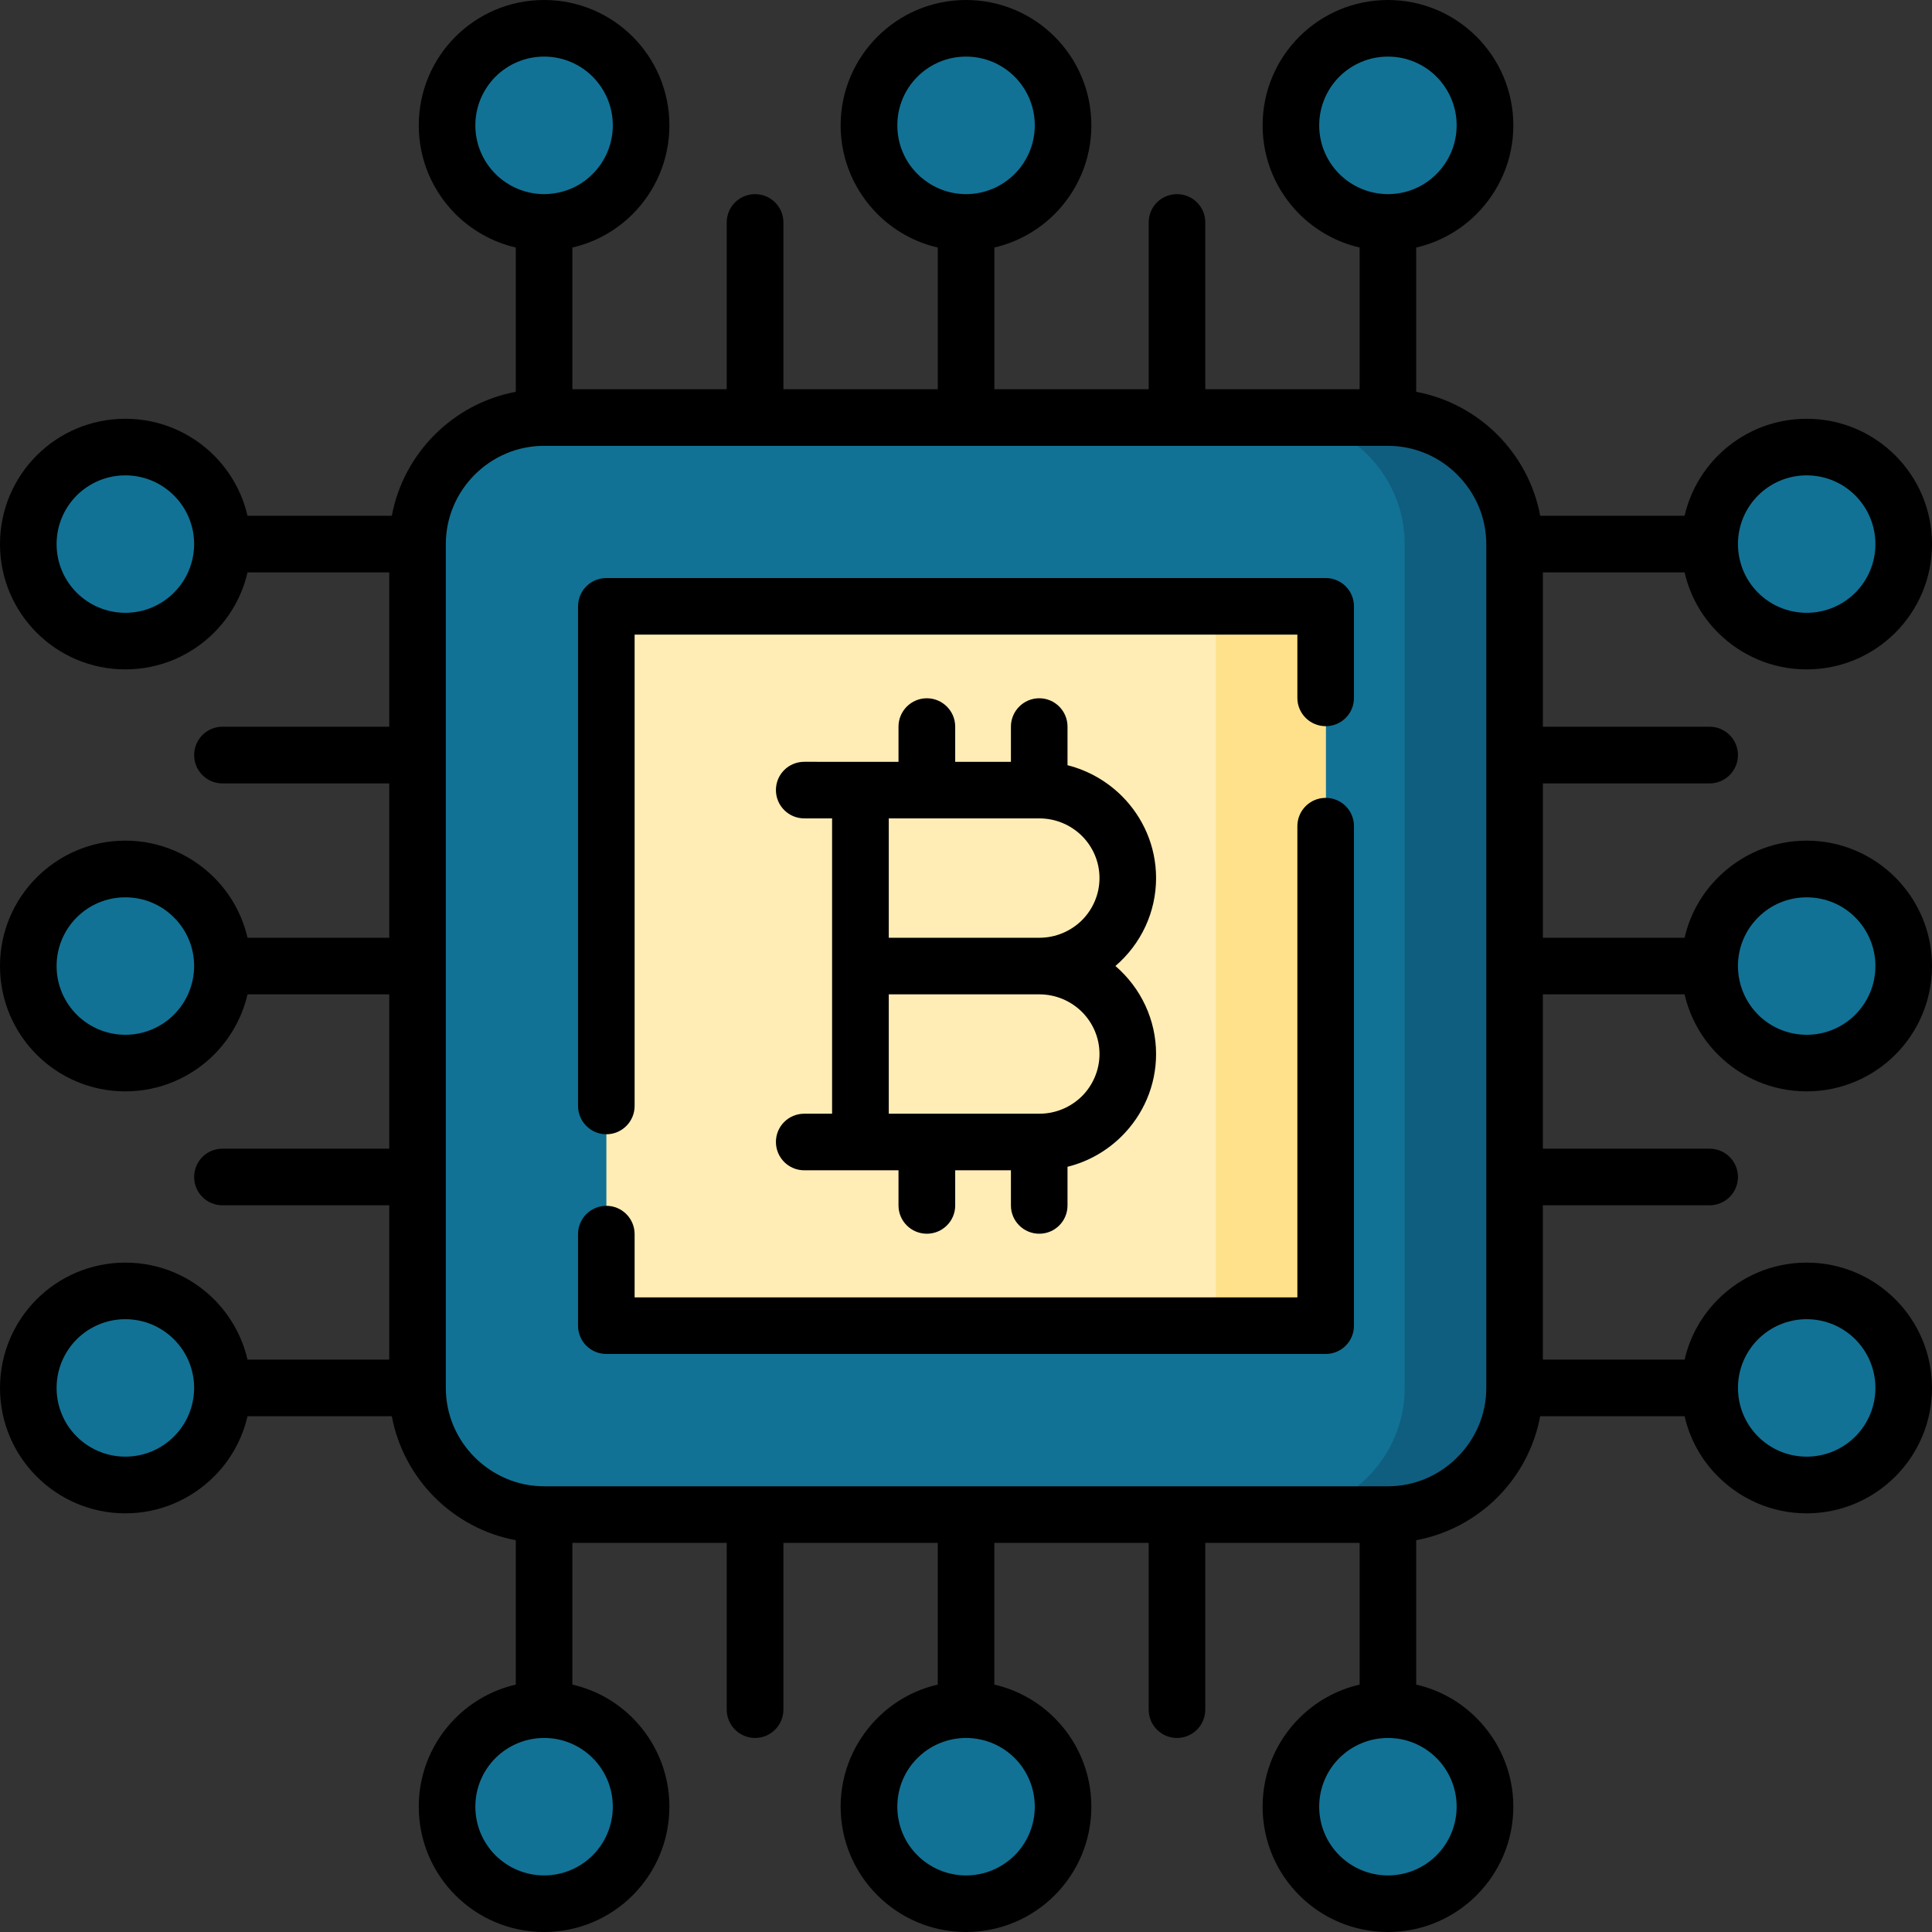
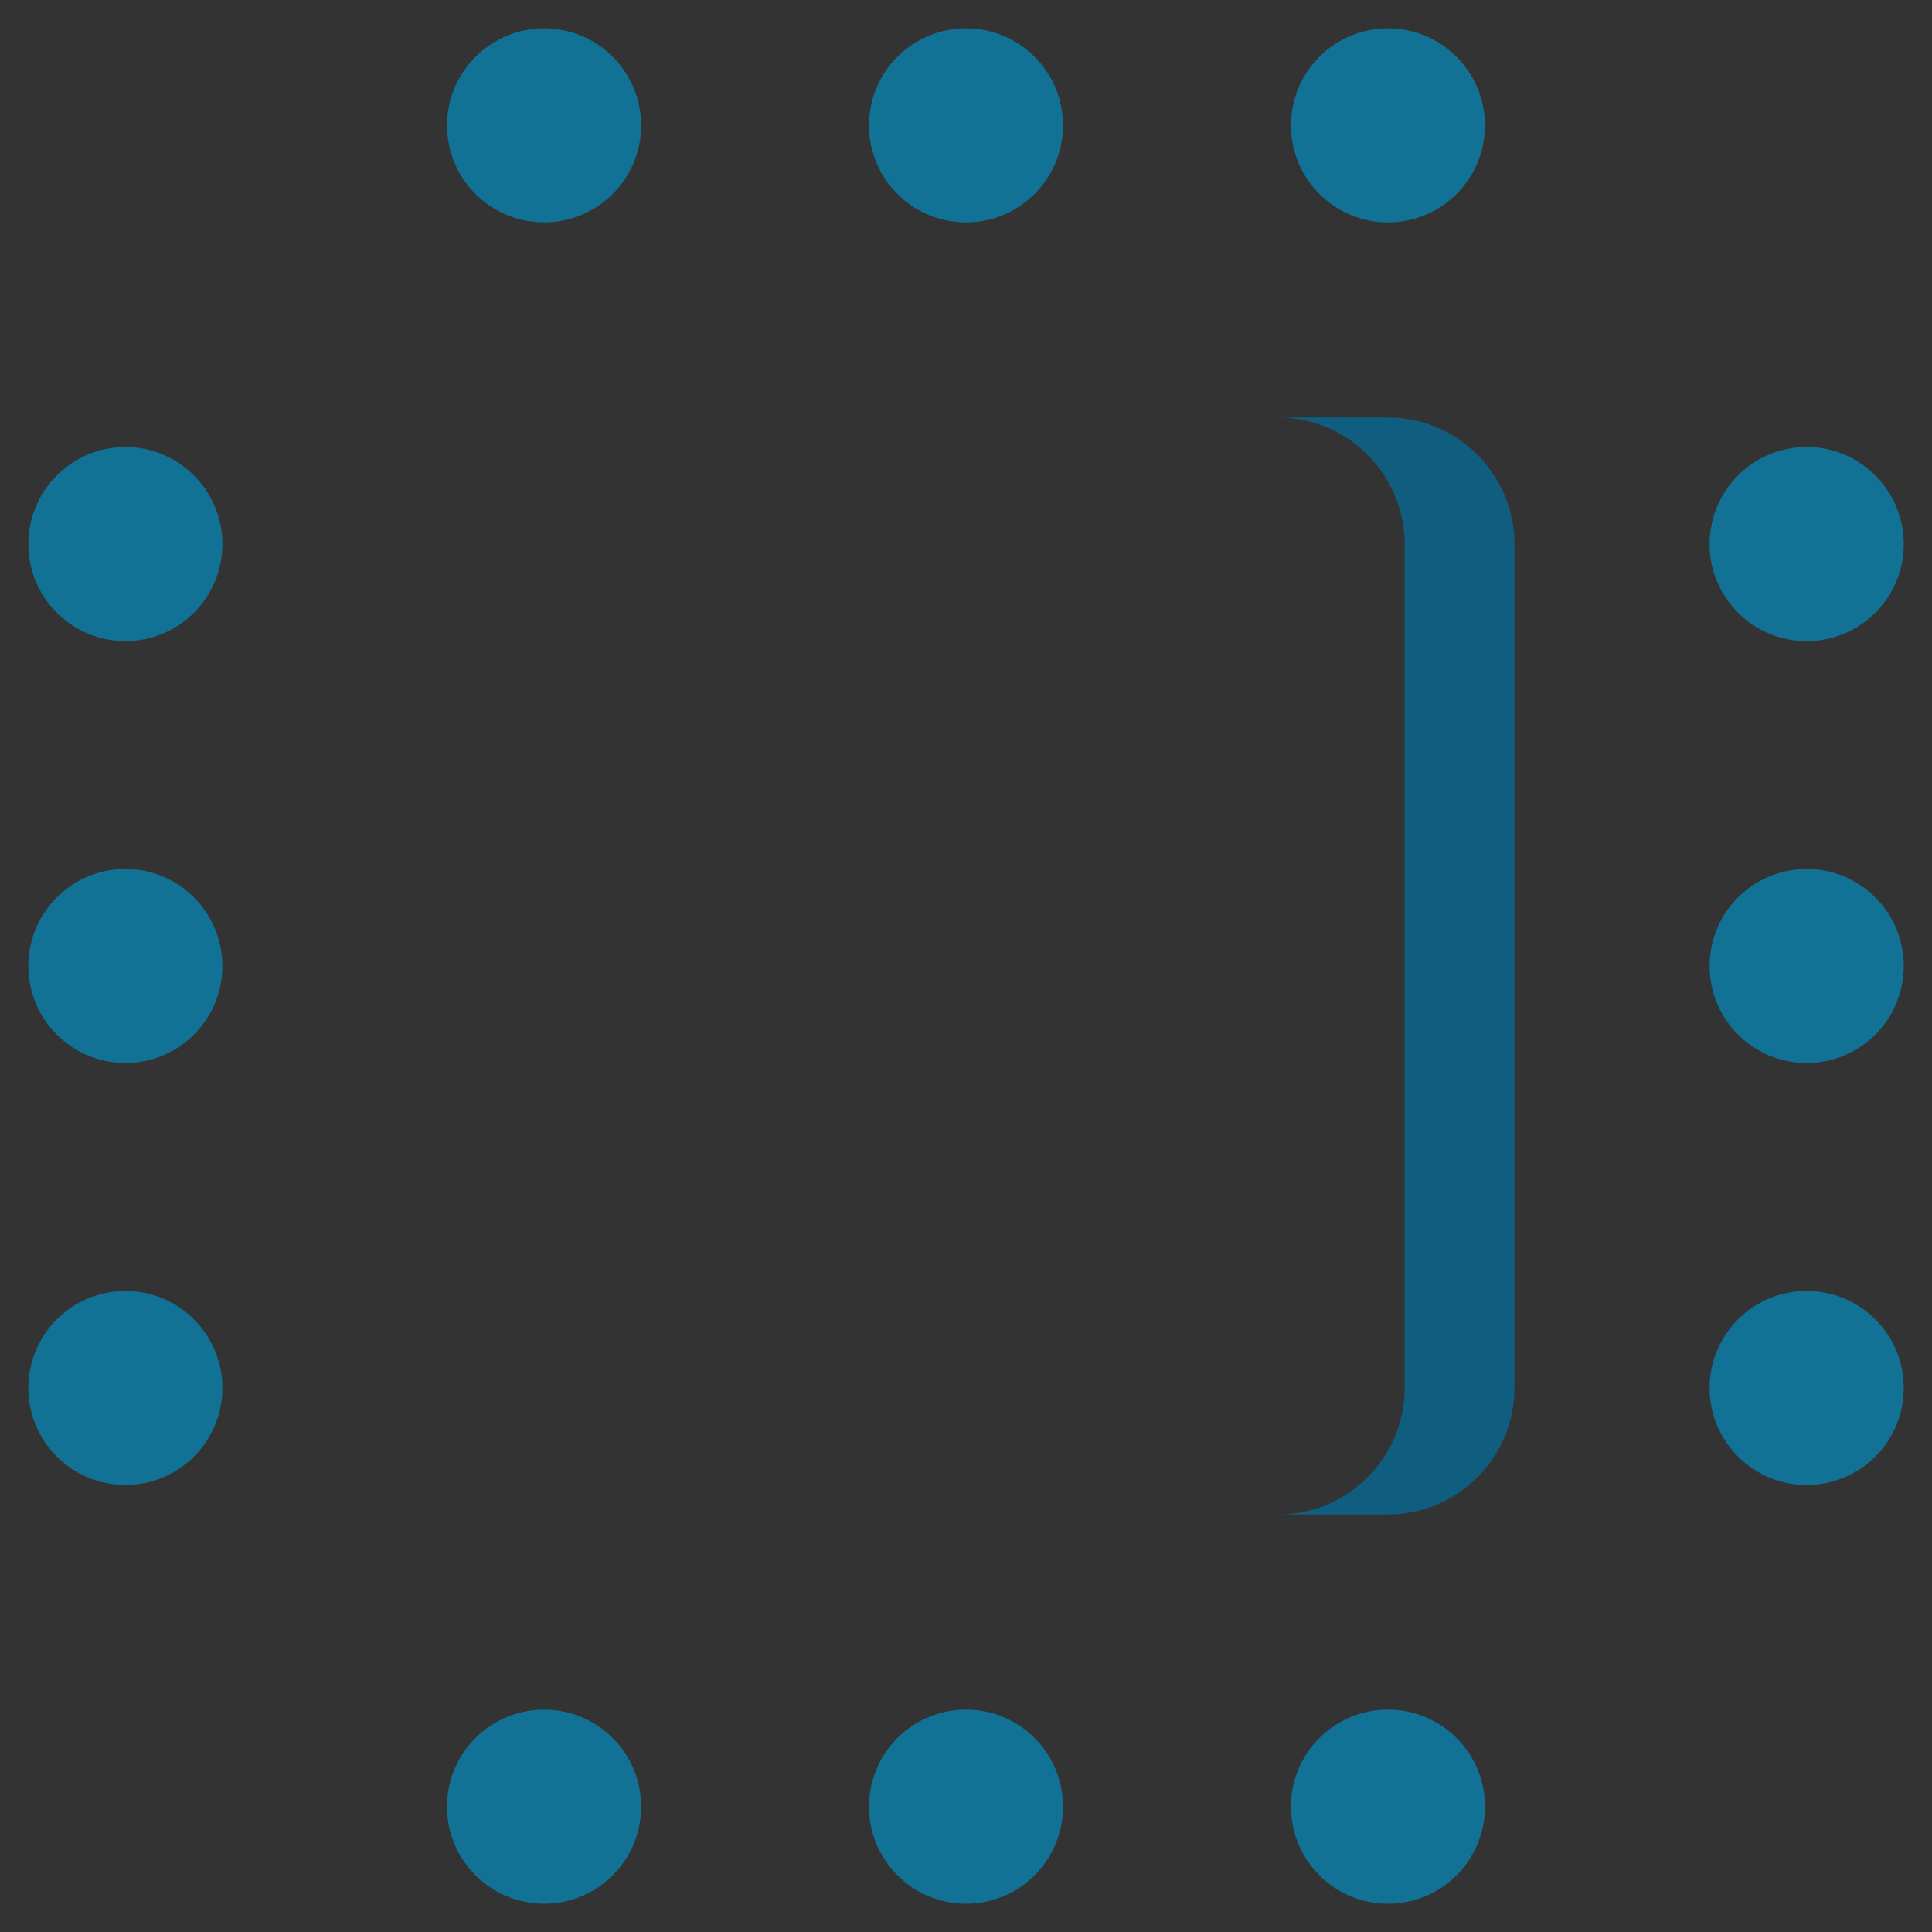
<svg xmlns="http://www.w3.org/2000/svg" id="Capa_1" enable-background="new 0 0 512 512" height="512" viewBox="0 0 512 512" width="512">
  <rect x="0" y="0" width="512" height="512" fill="#333333" stroke="none" />
  <g>
    <g clip-rule="evenodd" fill-rule="evenodd">
-       <path d="m144.201 110.638h223.627c18.454 0 33.534 15.108 33.534 33.562v223.628c0 18.454-15.08 33.534-33.534 33.534h-223.627c-18.455 0-33.563-15.08-33.563-33.534v-223.628c0-18.453 15.108-33.562 33.563-33.562z" fill="#117295" />
      <path d="m338.688 110.638h29.141c18.454 0 33.534 15.108 33.534 33.562v223.628c0 18.454-15.08 33.534-33.534 33.534h-29.141c18.453 0 33.562-15.08 33.562-33.534v-223.628c0-18.453-15.109-33.562-33.562-33.562z" fill="#0f5e7f" />
-       <path d="m168.465 160.698h175.099c4.28 0 7.767 3.486 7.767 7.767v175.099c0 4.28-3.486 7.767-7.767 7.767h-175.099c-4.28 0-7.767-3.486-7.767-7.767v-175.099c0-4.28 3.487-7.767 7.767-7.767z" fill="#ffedb5" />
-       <path d="m314.451 160.698h29.112c4.28 0 7.767 3.486 7.767 7.767v175.099c0 4.28-3.486 7.767-7.767 7.767h-29.112c4.252 0 7.738-3.486 7.738-7.767v-175.099c.001-4.28-3.486-7.767-7.738-7.767z" fill="#ffe18c" />
      <path d="m7.512 367.828c0-14.202 11.509-25.711 25.711-25.711s25.711 11.509 25.711 25.711-11.509 25.711-25.711 25.711-25.711-11.509-25.711-25.711zm360.316-360.316c14.201 0 25.711 11.509 25.711 25.711s-11.51 25.71-25.711 25.71c-14.202 0-25.711-11.509-25.711-25.71 0-14.202 11.509-25.711 25.711-25.711zm-111.828 0c14.202 0 25.71 11.509 25.71 25.711s-11.508 25.71-25.71 25.71c-14.201 0-25.71-11.509-25.71-25.71 0-14.202 11.509-25.711 25.71-25.711zm-111.799 0c14.201 0 25.71 11.509 25.71 25.711s-11.509 25.71-25.71 25.71c-14.202 0-25.74-11.509-25.74-25.71 0-14.202 11.538-25.711 25.74-25.711zm360.316 136.688c0-14.202-11.509-25.739-25.739-25.739-14.202 0-25.711 11.537-25.711 25.739s11.509 25.711 25.711 25.711c14.23 0 25.739-11.509 25.739-25.711zm0 111.8c0-14.202-11.509-25.71-25.739-25.71-14.202 0-25.711 11.509-25.711 25.71 0 14.202 11.509 25.71 25.711 25.71 14.23 0 25.739-11.508 25.739-25.71zm0 111.828c0-14.202-11.509-25.711-25.739-25.711-14.202 0-25.711 11.509-25.711 25.711s11.509 25.711 25.711 25.711c14.23 0 25.739-11.509 25.739-25.711zm-136.689 136.689c14.201 0 25.711-11.509 25.711-25.739 0-14.202-11.51-25.71-25.711-25.71-14.202 0-25.711 11.509-25.711 25.71 0 14.23 11.509 25.739 25.711 25.739zm-111.828 0c14.202 0 25.71-11.509 25.71-25.739 0-14.202-11.508-25.71-25.71-25.71-14.201 0-25.71 11.509-25.71 25.71 0 14.23 11.509 25.739 25.71 25.739zm-111.799 0c14.201 0 25.71-11.509 25.71-25.739 0-14.202-11.509-25.71-25.71-25.71-14.202 0-25.74 11.509-25.74 25.71 0 14.23 11.538 25.739 25.74 25.739zm-136.689-360.317c0-14.202 11.509-25.739 25.711-25.739s25.711 11.537 25.711 25.739-11.509 25.711-25.711 25.711-25.711-11.509-25.711-25.711zm0 111.8c0-14.202 11.509-25.71 25.711-25.71s25.711 11.509 25.711 25.71c0 14.202-11.509 25.71-25.711 25.71s-25.711-11.508-25.711-25.71z" fill="#117295" />
    </g>
-     <path d="m238.113 201.886v-9.327c0-4.139 3.373-7.512 7.512-7.512s7.512 3.373 7.512 7.512v9.327h14.769v-9.327c0-4.139 3.373-7.512 7.512-7.512s7.484 3.373 7.484 7.512v10.234c5.527 1.389 10.459 4.252 14.371 8.135 5.613 5.585 9.1 13.294 9.1 21.77 0 9.015-3.969 17.462-10.773 23.301 6.805 5.868 10.773 14.315 10.773 23.33 0 8.476-3.487 16.186-9.1 21.77-3.912 3.883-8.844 6.747-14.371 8.107v10.262c0 4.139-3.346 7.483-7.484 7.483s-7.512-3.345-7.512-7.483v-9.327h-14.769v9.327c0 4.139-3.373 7.483-7.512 7.483s-7.512-3.345-7.512-7.483v-9.327h-24.973c-4.167 0-7.513-3.373-7.513-7.512s3.346-7.483 7.513-7.483h7.371v-39.146-39.119h-7.371c-4.167 0-7.513-3.373-7.513-7.512s3.346-7.483 7.513-7.483zm-93.884 258.693c-4.875 0-9.467 1.899-12.926 5.329-3.288 3.288-5.33 7.852-5.33 12.87 0 5.046 2.042 9.609 5.33 12.897 3.316 3.289 7.853 5.33 12.898 5.33 5.017 0 9.58-2.04 12.869-5.33 3.288-3.288 5.329-7.852 5.329-12.897 0-5.018-2.041-9.582-5.329-12.87-3.289-3.288-7.824-5.329-12.841-5.329zm-7.54-14.145v-38.268c-8.307-1.531-15.732-5.613-21.487-11.339-5.754-5.754-9.808-13.21-11.367-21.515h-38.24c-1.417 6.18-4.563 11.679-8.872 15.988-6.038 6.009-14.315 9.751-23.5 9.751s-17.49-3.742-23.5-9.751c-6.009-6.01-9.723-14.316-9.723-23.472 0-9.185 3.714-17.49 9.723-23.499 6.01-6.009 14.315-9.723 23.5-9.723s17.462 3.714 23.5 9.723c4.309 4.337 7.455 9.836 8.872 15.987h37.56v-40.904h-44.221c-4.139 0-7.483-3.345-7.483-7.512 0-4.139 3.345-7.483 7.483-7.483h44.221v-40.905h-37.56c-1.417 6.151-4.563 11.65-8.872 15.988-6.038 6.01-14.345 9.723-23.5 9.723-9.185 0-17.49-3.713-23.5-9.723-6.009-6.01-9.723-14.316-9.723-23.5 0-9.156 3.714-17.461 9.723-23.471 6.01-6.01 14.315-9.751 23.5-9.751 9.155 0 17.462 3.742 23.5 9.751 4.309 4.309 7.455 9.808 8.872 15.988h37.56v-40.905h-44.221c-4.139 0-7.483-3.373-7.483-7.512s3.345-7.512 7.483-7.512h44.221v-40.904h-37.56c-1.417 6.179-4.563 11.679-8.872 15.987-6.038 6.009-14.315 9.723-23.5 9.723s-17.49-3.714-23.5-9.723c-6.009-6.009-9.723-14.315-9.723-23.471 0-9.184 3.714-17.49 9.723-23.499 6.01-6.009 14.315-9.723 23.5-9.723s17.462 3.713 23.5 9.723c4.309 4.337 7.455 9.836 8.872 15.987h38.239c1.56-8.305 5.613-15.732 11.367-21.486 5.755-5.754 13.181-9.808 21.487-11.368v-38.239c-6.151-1.417-11.651-4.564-15.988-8.873-6.009-6.038-9.723-14.315-9.723-23.5 0-9.184 3.714-17.49 9.723-23.5 6.01-6.008 14.317-9.722 23.501-9.722 9.155 0 17.461 3.714 23.471 9.723 6.009 6.009 9.723 14.316 9.723 23.5s-3.714 17.461-9.723 23.5c-4.309 4.309-9.809 7.455-15.988 8.873v37.559h40.904v-44.222c0-4.139 3.373-7.483 7.512-7.483s7.512 3.345 7.512 7.483v44.221h40.905v-37.559c-6.18-1.417-11.679-4.564-15.987-8.873-6.01-6.038-9.751-14.315-9.751-23.5 0-9.184 3.741-17.49 9.751-23.5 6.008-6.008 14.314-9.722 23.47-9.722 9.185 0 17.489 3.714 23.499 9.723s9.723 14.316 9.723 23.5-3.713 17.461-9.723 23.5c-4.337 4.309-9.836 7.455-15.987 8.873v37.559h40.905v-44.222c0-4.139 3.345-7.483 7.483-7.483 4.167 0 7.512 3.345 7.512 7.483v44.221h40.904v-37.559c-6.151-1.417-11.65-4.564-15.988-8.873-6.009-6.038-9.723-14.315-9.723-23.5 0-9.184 3.714-17.49 9.723-23.5 6.01-6.008 14.316-9.722 23.5-9.722 9.155 0 17.462 3.714 23.472 9.723s9.751 14.316 9.751 23.5-3.741 17.461-9.751 23.5c-4.309 4.309-9.81 7.455-15.988 8.873v38.239c8.307 1.56 15.762 5.613 21.516 11.368 5.727 5.754 9.808 13.181 11.339 21.486h38.268c1.417-6.151 4.535-11.65 8.872-15.987 6.01-6.009 14.316-9.723 23.472-9.723 9.185 0 17.49 3.713 23.5 9.723 6.009 6.01 9.723 14.315 9.723 23.499 0 9.156-3.714 17.462-9.723 23.471-6.01 6.009-14.315 9.723-23.5 9.723-9.155 0-17.462-3.714-23.472-9.723-4.337-4.309-7.455-9.808-8.872-15.987h-37.56v40.904h44.192c4.139 0 7.512 3.373 7.512 7.512s-3.373 7.512-7.512 7.512h-44.192v40.905h37.56c1.417-6.18 4.535-11.679 8.872-15.988 6.01-6.01 14.316-9.751 23.472-9.751 9.185 0 17.49 3.742 23.5 9.751 6.007 6.009 9.721 14.314 9.721 23.47 0 9.184-3.714 17.49-9.723 23.5-6.01 6.01-14.315 9.723-23.5 9.723-9.155 0-17.462-3.713-23.472-9.723-4.337-4.337-7.455-9.836-8.872-15.988h-37.56v40.905h44.192c4.139 0 7.512 3.345 7.512 7.483 0 4.167-3.373 7.512-7.512 7.512h-44.192v40.904h37.56c1.417-6.151 4.535-11.65 8.872-15.987 6.01-6.009 14.316-9.723 23.472-9.723 9.185 0 17.49 3.714 23.5 9.723 6.009 6.009 9.723 14.315 9.723 23.499 0 9.156-3.714 17.462-9.723 23.471-6.01 6.009-14.315 9.751-23.5 9.751-9.155 0-17.462-3.742-23.472-9.751-4.337-4.309-7.455-9.808-8.872-15.988h-38.268c-1.531 8.306-5.612 15.761-11.339 21.515-5.754 5.726-13.209 9.808-21.516 11.339v38.268c6.179 1.417 11.68 4.536 15.988 8.873 6.01 6.01 9.751 14.315 9.751 23.471 0 9.185-3.741 17.49-9.751 23.5-6.01 6.009-14.316 9.723-23.472 9.723-9.185 0-17.49-3.714-23.5-9.723-6.009-6.009-9.723-14.315-9.723-23.5 0-9.156 3.714-17.461 9.723-23.471 4.338-4.337 9.837-7.456 15.988-8.873v-37.559h-40.904v44.192c0 4.139-3.345 7.512-7.512 7.512-4.139 0-7.483-3.373-7.483-7.512v-44.192h-40.905v37.559c6.151 1.417 11.65 4.536 15.987 8.873 6.01 6.01 9.723 14.315 9.723 23.471 0 9.185-3.713 17.49-9.723 23.5-6.008 6.009-14.312 9.723-23.497 9.723-9.156 0-17.462-3.714-23.471-9.723-6.01-6.009-9.751-14.315-9.751-23.5 0-9.156 3.741-17.461 9.751-23.471 4.309-4.337 9.808-7.456 15.987-8.873v-37.559h-40.905v44.192c0 4.139-3.373 7.512-7.512 7.512s-7.512-3.373-7.512-7.512v-44.192h-40.904v37.559c6.18 1.417 11.68 4.536 15.988 8.873 6.009 6.01 9.723 14.315 9.723 23.471 0 9.185-3.714 17.49-9.723 23.5-6.01 6.009-14.316 9.723-23.471 9.723-9.185 0-17.491-3.714-23.501-9.723-6.009-6.009-9.723-14.315-9.723-23.5 0-9.156 3.714-17.461 9.723-23.471 4.338-4.337 9.838-7.455 15.99-8.872zm231.167 14.145c-4.876 0-9.468 1.899-12.927 5.329-3.288 3.288-5.329 7.852-5.329 12.87 0 5.046 2.041 9.609 5.329 12.897 3.317 3.289 7.853 5.33 12.898 5.33 5.017 0 9.581-2.04 12.869-5.33 3.288-3.288 5.33-7.852 5.33-12.897 0-5.018-2.042-9.582-5.33-12.87-3.287-3.288-7.823-5.329-12.84-5.329zm-111.828 0c-4.848 0-9.468 1.899-12.897 5.329-3.316 3.288-5.329 7.852-5.329 12.87 0 5.046 2.013 9.609 5.329 12.897 3.288 3.289 7.852 5.33 12.869 5.33 5.046 0 9.581-2.04 12.897-5.33 3.288-3.288 5.329-7.852 5.329-12.897 0-5.018-2.041-9.582-5.329-12.87s-7.851-5.329-12.869-5.329zm204.55-92.779c0 4.847 1.899 9.468 5.329 12.898 3.289 3.288 7.854 5.329 12.87 5.329 5.046 0 9.609-2.041 12.898-5.329 3.288-3.289 5.328-7.852 5.328-12.87 0-5.046-2.04-9.581-5.328-12.898-3.289-3.289-7.853-5.329-12.898-5.329-5.017 0-9.581 2.04-12.87 5.329-3.288 3.288-5.329 7.852-5.329 12.87zm0-223.628c0 4.848 1.899 9.468 5.329 12.898 3.289 3.288 7.854 5.329 12.87 5.329 5.046 0 9.609-2.041 12.898-5.329 3.288-3.288 5.328-7.852 5.328-12.87 0-5.046-2.04-9.581-5.328-12.898-3.289-3.288-7.853-5.329-12.898-5.329-5.017 0-9.581 2.041-12.87 5.329-3.288 3.288-5.329 7.852-5.329 12.87zm0 111.8c0 4.876 1.899 9.468 5.329 12.926 3.289 3.288 7.854 5.329 12.87 5.329 5.046 0 9.609-2.041 12.898-5.329 3.288-3.316 5.328-7.852 5.328-12.897 0-5.018-2.04-9.581-5.328-12.869-3.289-3.316-7.853-5.329-12.898-5.329-5.017 0-9.581 2.013-12.87 5.329-3.288 3.287-5.329 7.822-5.329 12.84zm-409.128 111.884c0-4.876-1.899-9.468-5.357-12.926-3.288-3.289-7.854-5.329-12.87-5.329-5.046 0-9.581 2.04-12.898 5.329-3.288 3.316-5.329 7.852-5.329 12.898 0 5.018 2.041 9.581 5.329 12.87 3.317 3.288 7.853 5.329 12.898 5.329 5.017 0 9.582-2.041 12.87-5.329 3.288-3.289 5.329-7.824 5.357-12.842zm0-223.627c0-4.876-1.899-9.468-5.357-12.926-3.288-3.288-7.854-5.329-12.87-5.329-5.046 0-9.581 2.041-12.898 5.329-3.288 3.317-5.329 7.852-5.329 12.898 0 5.018 2.041 9.581 5.329 12.87 3.317 3.288 7.853 5.329 12.898 5.329 5.017 0 9.582-2.041 12.87-5.329s5.329-7.825 5.357-12.842zm0 111.799c0-4.847-1.899-9.468-5.357-12.897-3.288-3.316-7.854-5.329-12.87-5.329-5.046 0-9.581 2.013-12.898 5.329-3.288 3.288-5.329 7.852-5.329 12.869 0 5.046 2.041 9.581 5.329 12.897 3.317 3.288 7.853 5.329 12.898 5.329 5.017 0 9.582-2.041 12.87-5.329s5.329-7.851 5.357-12.869zm92.722-204.578c4.904-.057 9.411-1.843 12.898-5.357 3.288-3.289 5.329-7.853 5.329-12.87 0-5.045-2.041-9.581-5.329-12.898-3.289-3.289-7.852-5.329-12.869-5.329-5.046 0-9.582 2.041-12.898 5.329-3.288 3.317-5.33 7.853-5.33 12.898 0 5.017 2.042 9.581 5.33 12.87 3.288 3.287 7.852 5.328 12.869 5.357zm223.628 0c4.847 0 9.468-1.899 12.897-5.357 3.288-3.289 5.33-7.853 5.33-12.87 0-5.045-2.042-9.581-5.33-12.898-3.288-3.289-7.853-5.329-12.869-5.329-5.046 0-9.581 2.041-12.898 5.329-3.288 3.317-5.329 7.853-5.329 12.898 0 5.017 2.041 9.581 5.329 12.87 3.289 3.287 7.852 5.328 12.87 5.357zm-111.828 0c4.876 0 9.468-1.899 12.926-5.357 3.288-3.289 5.329-7.853 5.329-12.87 0-5.045-2.041-9.581-5.329-12.898-3.316-3.289-7.852-5.329-12.897-5.329-5.018 0-9.581 2.041-12.869 5.329-3.316 3.317-5.329 7.853-5.329 12.898 0 5.017 2.013 9.581 5.329 12.87 3.287 3.287 7.822 5.328 12.84 5.357zm-87.79 241.628c0 4.139-3.345 7.512-7.483 7.512-4.167 0-7.512-3.373-7.512-7.512v-132.38c0-4.167 3.345-7.512 7.512-7.512h190.631c4.139 0 7.483 3.345 7.483 7.512v24.265c0 4.139-3.345 7.483-7.483 7.483s-7.512-3.345-7.512-7.483v-16.781h-175.636zm175.636-74.156c0-4.139 3.373-7.483 7.512-7.483s7.483 3.345 7.483 7.483v132.408c0 4.139-3.345 7.483-7.483 7.483h-190.632c-4.167 0-7.512-3.345-7.512-7.483v-24.265c0-4.139 3.345-7.512 7.512-7.512 4.139 0 7.483 3.373 7.483 7.512v16.753h175.637zm24.01-100.772h-223.627c-7.172 0-13.664 2.919-18.399 7.653-4.733 4.734-7.653 11.225-7.653 18.397v223.628c0 7.144 2.92 13.663 7.653 18.369 4.734 4.734 11.227 7.682 18.399 7.682h223.627c7.143 0 13.662-2.948 18.369-7.682 4.733-4.706 7.682-11.225 7.682-18.369v-223.628c0-7.172-2.948-13.663-7.682-18.397-4.707-4.734-11.226-7.653-18.369-7.653zm-92.411 145.362h-39.883v31.635h39.883c4.422 0 8.419-1.786 11.311-4.649 2.863-2.863 4.648-6.831 4.648-11.168 0-4.366-1.785-8.306-4.648-11.169-2.892-2.863-6.889-4.649-11.311-4.649zm0-46.631h-39.883v31.635h39.883c4.422 0 8.419-1.786 11.311-4.649 2.863-2.863 4.648-6.832 4.648-11.169 0-4.365-1.785-8.306-4.648-11.168-2.892-2.863-6.889-4.649-11.311-4.649z" />
  </g>
</svg>